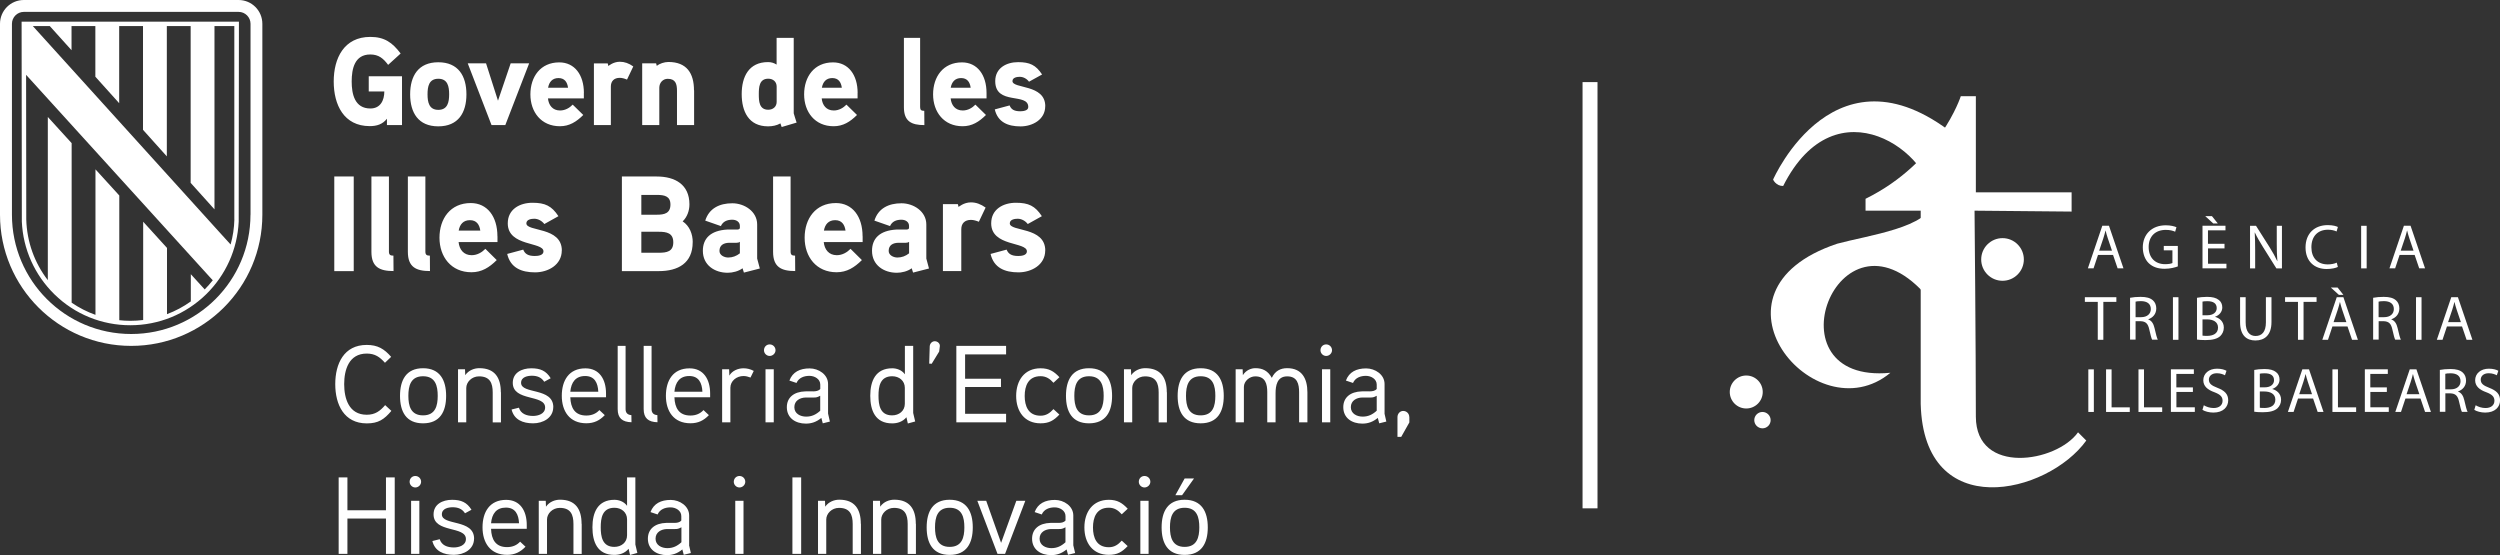
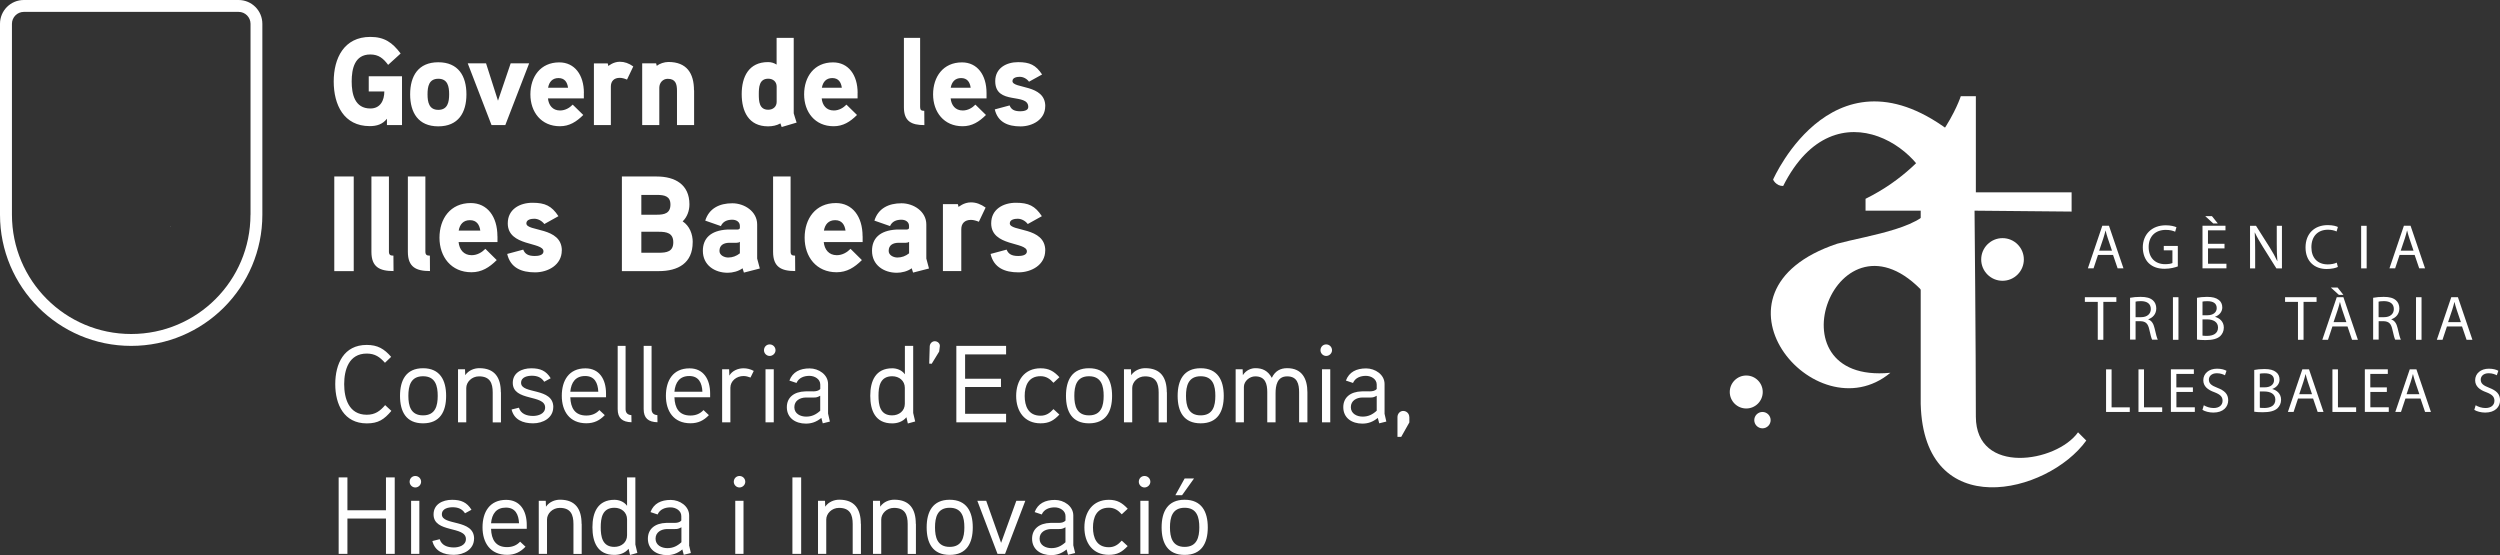
<svg xmlns="http://www.w3.org/2000/svg" id="Capa_2" data-name="Capa 2" viewBox="0 0 439.67 97.63">
  <rect x="0" y="0" width="439.67" height="97.63" fill="#333333" stroke="none" />
  <defs>
    <style>
      .cls-1 {
        fill: #fff;
      }
    </style>
  </defs>
  <g id="Capa_1-2" data-name="Capa 1">
-     <rect class="cls-1" x="278.32" y="14.44" width="2.63" height="74.96" />
    <g>
      <path class="cls-1" d="M332.45,65.56c-21.75,2.09-9.34-30.77,5.96-14.01,1.93,3.06,5.3,0,5.3,0,0,0,6.29-8.22.98-27.06-21.75-18.36-32.86,7.09-32.86,7.09,0,0,.48,1.14,1.77,1.13,9.34-18.52,26.42-5.64,26.26,2.74-.32,4.51-11.44,5.96-16.75,7.41-25.13,8.38-3.87,33.67,9.34,22.71Z" />
      <path class="cls-1" d="M347.49,33.83h16.84v3.38l-17.07-.16s.23,24.32.23,36.24c.03,10.33,14.18,8.06,17.97,2.74l1.45,1.45c-6.81,9.45-28.58,14.62-29.12-6.44v-33.99h-9.7v-2.09c13.05-6.44,16.75-18.04,16.75-18.04h2.65" />
      <path class="cls-1" d="M310.01,68.94c0,1.6-1.3,2.9-2.9,2.9s-2.9-1.3-2.9-2.9,1.3-2.9,2.9-2.9,2.9,1.3,2.9,2.9Z" />
      <path class="cls-1" d="M311.4,73.89c0,.8-.65,1.44-1.44,1.44s-1.44-.65-1.44-1.44.65-1.44,1.44-1.44,1.44.65,1.44,1.44Z" />
      <path class="cls-1" d="M355.93,45.63c0,2.07-1.68,3.75-3.75,3.75s-3.75-1.68-3.75-3.75,1.68-3.75,3.75-3.75,3.75,1.68,3.75,3.75Z" />
      <g>
        <path class="cls-1" d="M368.97,44.84l-.78,2.35h-1l2.54-7.49h1.17l2.55,7.49h-1.03l-.8-2.35h-2.66ZM371.43,44.08l-.73-2.16c-.17-.49-.28-.93-.39-1.37h-.02c-.11.44-.23.9-.38,1.36l-.73,2.17h2.25Z" />
        <path class="cls-1" d="M382.99,46.86c-.43.16-1.29.41-2.3.41-1.13,0-2.07-.29-2.8-.99-.64-.62-1.04-1.62-1.04-2.79.01-2.23,1.54-3.87,4.05-3.87.87,0,1.54.19,1.87.34l-.23.79c-.4-.18-.9-.32-1.65-.32-1.82,0-3.01,1.13-3.01,3.01s1.14,3.02,2.89,3.02c.63,0,1.07-.09,1.29-.2v-2.23h-1.52v-.78h2.47v3.6Z" />
        <path class="cls-1" d="M391.23,43.68h-2.91v2.7h3.24v.81h-4.21v-7.49h4.04v.81h-3.08v2.37h2.91v.8ZM389.01,38.01l1.03,1.29h-.8l-1.41-1.29h1.18Z" />
        <path class="cls-1" d="M395.71,47.2v-7.49h1.05l2.4,3.79c.56.88.99,1.67,1.34,2.43h.02c-.09-1.01-.11-1.92-.11-3.09v-3.13h.91v7.49h-.98l-2.38-3.8c-.52-.83-1.02-1.69-1.4-2.5h-.03c.06.96.08,1.86.08,3.1v3.2h-.91Z" />
        <path class="cls-1" d="M411.15,46.95c-.36.18-1.07.36-1.98.36-2.11,0-3.7-1.33-3.7-3.79s1.59-3.93,3.91-3.93c.93,0,1.52.2,1.78.33l-.23.79c-.37-.18-.89-.31-1.51-.31-1.76,0-2.92,1.12-2.92,3.09,0,1.83,1.06,3.01,2.88,3.01.59,0,1.19-.12,1.58-.31l.2.77Z" />
        <path class="cls-1" d="M416.22,39.71v7.49h-.97v-7.49h.97Z" />
        <path class="cls-1" d="M422.01,44.84l-.78,2.35h-1l2.54-7.49h1.17l2.55,7.49h-1.03l-.8-2.35h-2.66ZM424.46,44.08l-.73-2.16c-.17-.49-.28-.93-.39-1.37h-.02c-.11.44-.23.9-.38,1.36l-.73,2.17h2.25Z" />
      </g>
      <g>
        <path class="cls-1" d="M368.94,53.09h-2.28v-.82h5.54v.82h-2.29v6.67h-.98v-6.67Z" />
        <path class="cls-1" d="M374.61,52.37c.49-.1,1.19-.16,1.85-.16,1.03,0,1.7.19,2.17.61.38.33.59.84.59,1.42,0,.99-.62,1.64-1.41,1.91v.03c.58.2.92.73,1.1,1.51.24,1.04.42,1.77.58,2.05h-1c-.12-.21-.29-.86-.5-1.79-.22-1.03-.62-1.42-1.5-1.46h-.91v3.24h-.97v-7.39ZM375.58,55.78h.99c1.03,0,1.69-.57,1.69-1.42,0-.97-.7-1.39-1.72-1.4-.47,0-.8.04-.96.09v2.73Z" />
        <path class="cls-1" d="M383.12,52.27v7.49h-.97v-7.49h.97Z" />
        <path class="cls-1" d="M386.38,52.37c.42-.09,1.09-.16,1.77-.16.97,0,1.59.17,2.06.54.39.29.62.73.62,1.32,0,.72-.48,1.36-1.27,1.64v.02c.71.18,1.54.77,1.54,1.88,0,.64-.26,1.13-.63,1.5-.52.48-1.37.7-2.59.7-.67,0-1.18-.04-1.5-.09v-7.36ZM387.35,55.44h.88c1.02,0,1.62-.53,1.62-1.25,0-.88-.67-1.22-1.64-1.22-.44,0-.7.03-.86.07v2.41ZM387.35,59.03c.19.03.47.04.81.04,1,0,1.92-.37,1.92-1.46,0-1.02-.88-1.44-1.93-1.44h-.8v2.85Z" />
-         <path class="cls-1" d="M394.94,52.27v4.43c0,1.68.74,2.39,1.74,2.39,1.11,0,1.82-.73,1.82-2.39v-4.43h.98v4.37c0,2.3-1.21,3.24-2.83,3.24-1.53,0-2.69-.88-2.69-3.2v-4.41h.98Z" />
        <path class="cls-1" d="M404.15,53.09h-2.28v-.82h5.54v.82h-2.29v6.67h-.98v-6.67Z" />
        <path class="cls-1" d="M410.2,57.41l-.78,2.35h-1l2.54-7.49h1.17l2.55,7.49h-1.03l-.8-2.35h-2.66ZM411.11,50.57l1.02,1.29h-.79l-1.42-1.29h1.19ZM412.65,56.65l-.73-2.16c-.17-.49-.28-.93-.39-1.37h-.02c-.11.44-.23.9-.38,1.36l-.73,2.17h2.25Z" />
        <path class="cls-1" d="M417.36,52.37c.49-.1,1.19-.16,1.85-.16,1.03,0,1.7.19,2.17.61.38.33.59.84.59,1.42,0,.99-.62,1.64-1.41,1.91v.03c.58.2.92.73,1.1,1.51.24,1.04.42,1.77.58,2.05h-1c-.12-.21-.29-.86-.5-1.79-.22-1.03-.62-1.42-1.5-1.46h-.91v3.24h-.97v-7.39ZM418.32,55.78h.99c1.03,0,1.69-.57,1.69-1.42,0-.97-.7-1.39-1.72-1.4-.47,0-.8.04-.96.09v2.73Z" />
        <path class="cls-1" d="M425.87,52.27v7.49h-.97v-7.49h.97Z" />
        <path class="cls-1" d="M430.34,57.41l-.78,2.35h-1l2.54-7.49h1.17l2.55,7.49h-1.03l-.8-2.35h-2.66ZM432.79,56.65l-.73-2.16c-.17-.49-.28-.93-.39-1.37h-.02c-.11.44-.23.9-.38,1.36l-.73,2.17h2.25Z" />
      </g>
      <g>
-         <path class="cls-1" d="M368.24,64.96v7.49h-.97v-7.49h.97Z" />
        <path class="cls-1" d="M370.39,64.96h.97v6.68h3.2v.81h-4.17v-7.49Z" />
        <path class="cls-1" d="M376.09,64.96h.97v6.68h3.2v.81h-4.17v-7.49Z" />
        <path class="cls-1" d="M385.67,68.93h-2.91v2.7h3.24v.81h-4.21v-7.49h4.04v.81h-3.08v2.37h2.91v.8Z" />
        <path class="cls-1" d="M387.58,71.27c.43.27,1.07.49,1.73.49.99,0,1.57-.52,1.57-1.28,0-.7-.4-1.1-1.41-1.49-1.22-.43-1.98-1.07-1.98-2.12,0-1.17.97-2.03,2.42-2.03.77,0,1.32.18,1.66.37l-.27.79c-.25-.13-.75-.36-1.42-.36-1.02,0-1.41.61-1.41,1.12,0,.7.46,1.04,1.49,1.44,1.27.49,1.91,1.1,1.91,2.2,0,1.16-.86,2.16-2.62,2.16-.72,0-1.51-.21-1.91-.48l.24-.81Z" />
        <path class="cls-1" d="M396.46,65.06c.42-.09,1.09-.16,1.77-.16.97,0,1.59.17,2.05.54.39.29.62.73.62,1.32,0,.72-.48,1.36-1.27,1.64v.02c.71.18,1.54.77,1.54,1.88,0,.64-.26,1.13-.63,1.5-.52.48-1.37.7-2.59.7-.67,0-1.18-.04-1.5-.09v-7.36ZM397.43,68.12h.88c1.02,0,1.62-.53,1.62-1.25,0-.88-.67-1.22-1.64-1.22-.44,0-.7.03-.86.07v2.41ZM397.43,71.71c.19.03.47.04.81.04,1,0,1.92-.37,1.92-1.46,0-1.02-.88-1.44-1.93-1.44h-.8v2.85Z" />
        <path class="cls-1" d="M404.15,70.09l-.78,2.35h-1l2.54-7.49h1.17l2.55,7.49h-1.03l-.8-2.35h-2.66ZM406.61,69.33l-.73-2.16c-.17-.49-.28-.93-.39-1.37h-.02c-.11.44-.23.9-.38,1.36l-.73,2.17h2.25Z" />
        <path class="cls-1" d="M410.2,64.96h.97v6.68h3.2v.81h-4.17v-7.49Z" />
        <path class="cls-1" d="M419.78,68.93h-2.91v2.7h3.24v.81h-4.21v-7.49h4.04v.81h-3.08v2.37h2.91v.8Z" />
        <path class="cls-1" d="M423.04,70.09l-.78,2.35h-1l2.54-7.49h1.17l2.55,7.49h-1.03l-.8-2.35h-2.66ZM425.49,69.33l-.73-2.16c-.17-.49-.28-.93-.39-1.37h-.02c-.11.44-.23.9-.38,1.36l-.73,2.17h2.25Z" />
-         <path class="cls-1" d="M429.08,65.06c.49-.1,1.19-.16,1.86-.16,1.03,0,1.7.19,2.17.61.38.33.59.84.59,1.42,0,.99-.62,1.64-1.41,1.91v.03c.58.2.92.73,1.1,1.51.24,1.04.42,1.77.58,2.05h-1c-.12-.21-.29-.86-.5-1.79-.22-1.03-.62-1.42-1.5-1.46h-.91v3.24h-.97v-7.39ZM430.05,68.47h.99c1.03,0,1.69-.57,1.69-1.42,0-.97-.7-1.39-1.72-1.4-.47,0-.8.04-.96.09v2.73Z" />
        <path class="cls-1" d="M435.39,71.27c.43.27,1.07.49,1.73.49.99,0,1.57-.52,1.57-1.28,0-.7-.4-1.1-1.41-1.49-1.22-.43-1.98-1.07-1.98-2.12,0-1.17.97-2.03,2.42-2.03.77,0,1.32.18,1.66.37l-.27.79c-.25-.13-.75-.36-1.42-.36-1.02,0-1.41.61-1.41,1.12,0,.7.46,1.04,1.49,1.44,1.27.49,1.91,1.1,1.91,2.2,0,1.16-.86,2.16-2.62,2.16-.72,0-1.51-.21-1.91-.48l.24-.81Z" />
      </g>
    </g>
    <polygon class="cls-1" points="29.93 39.92 29.99 39.89 29.93 39.83 29.93 39.92" />
    <g>
      <path class="cls-1" d="M64.85,13.41v2.68h2.74c0,1.56-.69,2.99-2.45,2.99-2.76,0-3.29-2.53-3.29-4.75s.51-4.75,3.27-4.75c1.48,0,2.3.7,3.14,1.83l2.2-2c-1.46-1.94-2.85-2.92-5.34-2.92-4.62,0-6.43,3.75-6.43,7.84s1.77,7.85,6.34,7.85c1.22,0,2.25-.31,3.02-1.3v1.12h2.65v-8.59h-5.84ZM82.03,16.59c0-3.23-1.43-5.64-4.95-5.64s-4.95,2.42-4.95,5.64,1.43,5.63,4.95,5.63,4.95-2.4,4.95-5.63M78.99,16.59c0,1.36-.26,2.73-1.9,2.73s-1.9-1.36-1.9-2.73.24-2.74,1.9-2.74,1.9,1.38,1.9,2.74M89.81,11.14l-2.23,6.57-2.1-6.57h-3.22l4.18,10.85h2.43l4.19-10.85h-3.25ZM102.69,16.35c0-3.18-1.63-5.38-4.33-5.38-3.31,0-5.08,2.53-5.08,5.63s1.9,5.6,5.19,5.6c1.66,0,2.89-.77,4.11-1.98l-1.86-1.82c-.53.55-1.3,1.03-2.23,1.03-1.3,0-2.01-.93-2.12-2.13h6.31v-.96h0ZM96.39,15.43c.18-1.01.75-1.7,1.83-1.7s1.55.72,1.68,1.7h-3.52ZM111.38,11.69c-.77-.55-1.53-.83-2.38-.83-1.15,0-2.01.75-2.01.75l-.11-.46h-2.43v10.85h2.98v-6.79c0-.93.56-1.52,1.56-1.52.42,0,.86.13,1.28.31l1.1-2.31ZM122.05,15.89c0-3.01-1.28-4.99-4.5-4.99-.71,0-1.56.29-2.05.68l-.11-.44h-2.45v10.85h3.01v-6.57c0-.86.62-1.56,1.48-1.56,1.37,0,1.63.9,1.63,2.09v6.04h3.01v-6.11h-.02ZM140.1,21.56c-.05-.15-.51-1.56-.51-1.63V6.66h-3.01v4.7c-.49-.31-.97-.44-1.5-.44-3.4,0-4.64,2.59-4.64,5.63s1.22,5.67,4.64,5.67c.75,0,1.53-.15,2.17-.52l.22.64,2.63-.78ZM136.59,17.91c0,.86-.64,1.39-1.48,1.39-1.61,0-1.66-1.53-1.66-2.72s.05-2.74,1.66-2.74c.84,0,1.48.52,1.48,1.39v2.69ZM150.83,16.35c0-3.18-1.63-5.38-4.33-5.38-3.31,0-5.08,2.53-5.08,5.63s1.9,5.6,5.19,5.6c1.66,0,2.89-.77,4.11-1.98l-1.86-1.82c-.53.55-1.3,1.03-2.23,1.03-1.3,0-2.01-.93-2.12-2.13h6.31v-.96h0ZM144.54,15.43c.18-1.01.75-1.7,1.83-1.7s1.55.72,1.68,1.7h-3.52ZM162.54,19.49c-.51,0-.72-.13-.72-.66V6.66h-2.85v12.22c0,2.46,1.33,3.12,3.6,3.12l-.02-2.51ZM173.5,16.35c0-3.18-1.63-5.38-4.32-5.38-3.31,0-5.08,2.53-5.08,5.63s1.9,5.6,5.19,5.6c1.66,0,2.89-.77,4.11-1.98l-1.86-1.82c-.53.55-1.3,1.03-2.23,1.03-1.3,0-2.01-.93-2.12-2.13h6.31v-.96ZM167.2,15.43c.18-1.01.75-1.7,1.83-1.7s1.55.72,1.68,1.7h-3.52ZM183.83,18.68c0-3.91-5.77-3.03-5.77-4.42,0-.64.82-.75,1.28-.75.64,0,1.26.35,1.63.86l2.3-1.27c-1.1-1.67-2.17-2.17-4.22-2.17s-4.02,1.03-4.02,3.34c0,4.32,5.81,1.96,5.81,4.55,0,.66-.93.75-1.41.75-1.13,0-1.61-.37-1.87-1.03l-2.61.7c.53,2.26,2.32,2.99,4.53,2.99,2.09,0,4.34-1.19,4.34-3.54" />
      <path class="cls-1" d="M62.21,31.04h-3.42v16.64h3.42v-16.64ZM69.19,44.96c-.55,0-.79-.14-.79-.72v-13.2h-3.08v13.25c0,2.67,1.43,3.38,3.89,3.38l-.02-2.72ZM75.6,44.96c-.55,0-.79-.14-.79-.72v-13.2h-3.08v13.25c0,2.67,1.43,3.38,3.89,3.38l-.02-2.72ZM87.48,41.55c0-3.45-1.77-5.84-4.69-5.84-3.58,0-5.5,2.74-5.5,6.1s2.06,6.07,5.62,6.07c1.8,0,3.13-.83,4.45-2.14l-2-1.98c-.57.59-1.41,1.12-2.41,1.12-1.41,0-2.17-1-2.3-2.31h6.84v-1.02h0ZM80.67,40.55c.19-1.09.81-1.83,1.98-1.83s1.67.79,1.82,1.83h-3.8ZM98.81,44.07c0-4.24-6.24-3.29-6.24-4.79,0-.69.89-.81,1.39-.81.69,0,1.36.39,1.77.93l2.48-1.38c-1.19-1.81-2.34-2.36-4.56-2.36s-4.35,1.12-4.35,3.62c0,4.12,6.28,3.21,6.28,4.93,0,.72-1,.81-1.53.81-1.22,0-1.74-.4-2.03-1.12l-2.82.76c.57,2.45,2.51,3.24,4.9,3.24,2.27,0,4.7-1.3,4.7-3.85M121.83,42.6c0-1.43-.55-2.86-1.77-3.67.79-.76,1.19-1.88,1.19-2.98,0-3.53-2.56-4.91-5.76-4.91h-6.12v16.64h6.5c3.37,0,5.95-1.39,5.95-5.08M117.91,35.97c0,1.55-1.07,1.79-2.37,1.79h-2.75v-3.48h2.75c1.26,0,2.37.19,2.37,1.69M118.41,42.62c0,1.64-1.17,1.83-2.54,1.83h-3.08v-3.69h3.08c1.36,0,2.54.21,2.54,1.86M133.16,45.45v-5.98c0-2.29-2.24-3.72-4.37-3.72-2.27,0-4.09.9-4.76,3.05l2.75.96c.36-.81,1.1-1.12,2-1.12.74,0,1.34.4,1.34,1.09v.33c0,.14-.09.29-.41.31,0,0-1-.02-1.8,0-2.99.17-4.3,1.6-4.3,3.74,0,2.51,2.06,3.86,4.37,3.86.86,0,1.91-.26,2.61-.79l.24.76,2.8-.72-.48-1.79ZM130.12,44.55c-.6.48-1.29.74-2.06.74-.65,0-1.53-.38-1.53-1.16,0-1.03.76-1.4,1.65-1.43h1.34c.24,0,.43-.05.6-.17v2.02ZM139.83,44.96c-.55,0-.79-.14-.79-.72v-13.2h-3.08v13.25c0,2.67,1.43,3.38,3.89,3.38l-.02-2.72ZM151.7,41.55c0-3.45-1.77-5.84-4.69-5.84-3.58,0-5.5,2.74-5.5,6.1s2.06,6.07,5.62,6.07c1.8,0,3.13-.83,4.45-2.14l-2-1.98c-.57.59-1.41,1.12-2.41,1.12-1.41,0-2.17-1-2.3-2.31h6.84v-1.02h0ZM144.9,40.55c.19-1.09.82-1.83,1.98-1.83s1.67.79,1.82,1.83h-3.8ZM162.91,45.45v-5.98c0-2.29-2.24-3.72-4.37-3.72-2.27,0-4.09.9-4.76,3.05l2.75.96c.35-.81,1.1-1.12,2-1.12.74,0,1.34.4,1.34,1.09v.33c0,.14-.09.29-.41.31,0,0-1-.02-1.8,0-2.99.17-4.3,1.6-4.3,3.74,0,2.51,2.06,3.86,4.37,3.86.86,0,1.91-.26,2.61-.79l.24.76,2.8-.72-.48-1.79ZM159.88,44.55c-.6.48-1.29.74-2.06.74-.65,0-1.53-.38-1.53-1.16,0-1.03.76-1.4,1.65-1.43h1.34c.24,0,.43-.05.6-.17v2.02ZM173.33,36.5c-.84-.59-1.65-.91-2.58-.91-1.24,0-2.17.81-2.17.81l-.12-.5h-2.63v11.77h3.23v-7.36c0-1,.59-1.64,1.7-1.64.45,0,.93.14,1.39.33l1.19-2.5ZM183.83,44.07c0-4.24-6.24-3.29-6.24-4.79,0-.69.89-.81,1.39-.81.69,0,1.36.39,1.77.93l2.48-1.38c-1.19-1.81-2.34-2.36-4.56-2.36s-4.35,1.12-4.35,3.62c0,4.12,6.28,3.21,6.28,4.93,0,.72-1,.81-1.53.81-1.22,0-1.74-.4-2.04-1.12l-2.82.76c.57,2.45,2.51,3.24,4.9,3.24,2.27,0,4.71-1.3,4.71-3.85" />
      <path class="cls-1" d="M208.34,84.15l-1.63,2.94h1.18l2.1-2.94h-1.64ZM210.92,92.75c0,1.73-.41,3.43-2.58,3.43s-2.58-1.7-2.58-3.43.39-3.45,2.58-3.45,2.58,1.71,2.58,3.45M212.41,92.75c0-2.76-1.08-4.86-4.07-4.86s-4.05,2.1-4.05,4.86,1.06,4.84,4.05,4.84,4.07-2.08,4.07-4.84M202,88.07h-1.45v9.34h1.45v-9.34ZM202.31,84.73c0-.58-.46-1.02-1.03-1.02s-1,.44-1,1.02c0,.54.45,1,1,1s1.03-.46,1.03-1M198.32,89.46c-.96-1.02-1.83-1.56-3.31-1.56-2.85,0-4.3,2.16-4.3,4.86s1.45,4.82,4.3,4.82c1.48,0,2.33-.5,3.31-1.54l-1.04-.96c-.62.68-1.27,1.16-2.27,1.16-2.18,0-2.79-1.71-2.79-3.47s.62-3.48,2.79-3.48c1,0,1.66.48,2.27,1.16l1.04-.97ZM187.39,95.36c-.76.69-1.5,1.04-2.49,1.04s-2.07-.5-2.07-1.66,1-1.67,2-1.7h1.43c.39,0,.6-.02,1.12-.31v2.62h0ZM188.76,95.86v-5.2c0-1.66-1.66-2.74-3.24-2.74-1.7,0-2.99.62-3.56,2.14l1.25.42c.4-.93,1.35-1.25,2.27-1.25s1.91.56,1.91,1.54v.77c-.32.37-.77.41-1.19.42,0,0-1.16-.02-1.45,0-2,.05-3.24,1.08-3.24,2.78,0,1.9,1.52,2.89,3.35,2.89.99,0,1.85-.29,2.72-1l.25.94,1.25-.31-.33-1.4ZM178.74,88.07l-2.68,7.4-2.62-7.4h-1.56l3.55,9.34h1.33l3.56-9.34h-1.58ZM169.6,92.75c0,1.73-.4,3.43-2.58,3.43s-2.58-1.7-2.58-3.43.39-3.45,2.58-3.45,2.58,1.71,2.58,3.45M171.08,92.75c0-2.76-1.08-4.86-4.06-4.86s-4.05,2.1-4.05,4.86,1.06,4.84,4.05,4.84,4.06-2.08,4.06-4.84M161.06,92.12c0-2.56-1.06-4.24-3.79-4.24-.85,0-1.87.35-2.47,1.23l-.04-1.04h-1.23v9.34h1.45v-6.05c0-1.03.96-2.04,2.24-2.04,1.93,0,2.41,1.19,2.41,2.84v5.26h1.45v-5.3h0ZM151.39,92.12c0-2.56-1.06-4.24-3.79-4.24-.85,0-1.87.35-2.47,1.23l-.04-1.04h-1.23v9.34h1.45v-6.05c0-1.03.96-2.04,2.24-2.04,1.93,0,2.41,1.19,2.41,2.84v5.26h1.45v-5.3h0ZM140.9,83.96h-1.54v13.45h1.54v-13.45ZM130.76,88.07h-1.45v9.34h1.45v-9.34ZM131.07,84.73c0-.58-.46-1.02-1.02-1.02s-1,.44-1,1.02c0,.54.45,1,1,1s1.02-.46,1.02-1M119.84,95.36c-.75.69-1.5,1.04-2.48,1.04s-2.07-.5-2.07-1.66,1-1.67,2-1.7h1.43c.39,0,.59-.02,1.12-.31v2.62h0ZM121.2,95.86v-5.2c0-1.66-1.66-2.74-3.24-2.74-1.7,0-2.99.62-3.56,2.14l1.25.42c.4-.93,1.35-1.25,2.27-1.25s1.9.56,1.9,1.54v.77c-.32.37-.77.41-1.19.42,0,0-1.16-.02-1.45,0-2,.05-3.24,1.08-3.24,2.78,0,1.9,1.53,2.89,3.35,2.89.98,0,1.85-.29,2.71-1l.25.94,1.25-.31-.32-1.4ZM110.28,94.14c0,1.27-1.02,2.04-2.24,2.04-2.14,0-2.39-1.87-2.39-3.45s.25-3.43,2.41-3.43c1.22,0,2.22.79,2.22,2.04v2.8ZM112.09,97.24c-.02-.06-.35-1.46-.35-1.48v-11.8h-1.46v5c-.56-.79-1.5-1.06-2.22-1.06-2.93,0-3.87,2.22-3.87,4.83s.89,4.86,3.85,4.86c.89,0,1.85-.27,2.51-1.08l.25,1.09,1.29-.36ZM102.28,92.12c0-2.56-1.06-4.24-3.79-4.24-.85,0-1.87.35-2.47,1.23l-.04-1.04h-1.23v9.34h1.45v-6.05c0-1.03.96-2.04,2.24-2.04,1.93,0,2.41,1.19,2.41,2.84v5.26h1.45v-5.3h0ZM86.36,92.02c.15-1.66.93-2.75,2.61-2.75s2.24,1.23,2.31,2.75h-4.92ZM92.64,92.33c0-2.53-1.19-4.42-3.62-4.42-2.91,0-4.16,2.14-4.16,4.83s1.35,4.84,4.32,4.84c1.36,0,2.35-.5,3.24-1.43l-.95-.89c-.56.62-1.33.96-2.3.96-2,0-2.75-1.33-2.81-3.22h6.28v-.69h0ZM83.38,94.74c0-3.51-5.67-2.24-5.67-4.28,0-1.06,1.19-1.25,1.91-1.25.89,0,1.66.27,2.16,1.06l1.14-.62c-.81-1.31-1.83-1.75-3.41-1.75-1.7,0-3.26.79-3.26,2.57,0,3.31,5.69,1.98,5.69,4.33,0,1.13-1.25,1.48-2.12,1.48-1.17,0-2.16-.39-2.49-1.45l-1.29.32c.44,1.8,1.98,2.43,3.79,2.43,1.74,0,3.54-.96,3.54-2.85M73.75,88.07h-1.45v9.34h1.45v-9.34ZM74.06,84.73c0-.58-.46-1.02-1.02-1.02s-1,.44-1,1.02c0,.54.45,1,1,1s1.02-.46,1.02-1M69.42,83.96h-1.54v5.78h-6.78v-5.78h-1.54v13.45h1.54v-6.22h6.78v6.22h1.54v-13.45Z" />
      <path class="cls-1" d="M247.85,73.35c0-.59-.46-1.08-1.08-1.08-.54,0-1,.48-1,1.08v3.48h.66l1.43-2.54v-.94h0ZM242.12,72.23c-.75.69-1.5,1.04-2.48,1.04s-2.07-.5-2.07-1.66,1-1.68,2-1.7h1.43c.39,0,.6-.02,1.12-.31v2.62ZM243.5,72.73v-5.2c0-1.66-1.66-2.74-3.24-2.74-1.7,0-2.99.62-3.56,2.14l1.25.42c.4-.93,1.35-1.25,2.27-1.25s1.9.56,1.9,1.54v.77c-.32.36-.77.4-1.19.42,0,0-1.16-.02-1.45,0-2,.06-3.24,1.08-3.24,2.78,0,1.91,1.52,2.89,3.35,2.89.99,0,1.85-.29,2.72-1l.25.95,1.25-.31-.32-1.41ZM233.95,64.94h-1.45v9.34h1.45v-9.34ZM234.26,61.6c0-.58-.46-1.03-1.03-1.03s-1,.45-1,1.03c0,.54.45,1,1,1s1.03-.46,1.03-1M229.93,68.99c0-2.43-.98-4.24-3.56-4.24-1.17,0-2.12.48-2.7,1.7-.69-1.25-1.63-1.7-2.89-1.7-.73,0-1.66.35-2.2,1.23l-.04-1.04h-1.23v9.34h1.45v-6.24c0-1,.99-1.85,1.99-1.85,1.81,0,2.12,1.36,2.12,2.79v5.3h1.46v-5.1c0-1.33.25-2.99,2.04-2.99s2.1,1.36,2.1,2.79v5.3h1.46v-5.3h-.02ZM213.74,69.62c0,1.73-.4,3.43-2.58,3.43s-2.58-1.7-2.58-3.43.39-3.45,2.58-3.45c2.2,0,2.58,1.72,2.58,3.45M215.22,69.62c0-2.75-1.08-4.86-4.06-4.86s-4.05,2.1-4.05,4.86,1.06,4.83,4.05,4.83,4.06-2.07,4.06-4.83M205.2,68.99c0-2.57-1.06-4.24-3.79-4.24-.85,0-1.87.35-2.47,1.23l-.04-1.04h-1.23v9.34h1.45v-6.05c0-1.03.96-2.04,2.24-2.04,1.93,0,2.41,1.19,2.41,2.83v5.27h1.45v-5.3h0ZM194.1,69.62c0,1.73-.41,3.43-2.58,3.43s-2.58-1.7-2.58-3.43.39-3.45,2.58-3.45,2.58,1.72,2.58,3.45M195.58,69.62c0-2.75-1.08-4.86-4.06-4.86s-4.05,2.1-4.05,4.86,1.06,4.83,4.05,4.83c2.98,0,4.06-2.07,4.06-4.83M186.31,66.33c-.96-1.03-1.83-1.56-3.31-1.56-2.85,0-4.29,2.16-4.29,4.86s1.45,4.82,4.29,4.82c1.49,0,2.34-.5,3.31-1.54l-1.04-.96c-.62.68-1.27,1.16-2.27,1.16-2.17,0-2.79-1.72-2.79-3.47s.62-3.48,2.79-3.48c1,0,1.66.48,2.27,1.16l1.04-.97ZM176.94,72.78h-7.21v-4.72h6.31v-1.45h-6.31v-4.28h7.21v-1.5h-8.75v13.45h8.75v-1.5ZM165.29,60.87c.04-.46-.4-.86-.89-.86s-.86.41-.89.89l-.09,3.05.44.02,1.31-2.14.12-.95ZM159.13,71.01c0,1.27-1.03,2.04-2.24,2.04-2.14,0-2.39-1.87-2.39-3.45s.25-3.43,2.41-3.43c1.22,0,2.22.79,2.22,2.04v2.8ZM160.95,74.12c-.02-.06-.35-1.46-.35-1.49v-11.8h-1.46v5c-.56-.79-1.5-1.06-2.22-1.06-2.93,0-3.87,2.22-3.87,4.83s.89,4.86,3.85,4.86c.89,0,1.85-.27,2.51-1.08l.25,1.1,1.3-.36ZM144.26,72.23c-.76.69-1.5,1.04-2.49,1.04s-2.07-.5-2.07-1.66,1-1.68,2-1.7h1.43c.39,0,.59-.02,1.12-.31v2.62h0ZM145.63,72.73v-5.2c0-1.66-1.66-2.74-3.24-2.74-1.7,0-2.99.62-3.56,2.14l1.25.42c.4-.93,1.35-1.25,2.27-1.25s1.91.56,1.91,1.54v.77c-.33.36-.77.4-1.19.42,0,0-1.16-.02-1.45,0-2,.06-3.24,1.08-3.24,2.78,0,1.91,1.52,2.89,3.35,2.89.99,0,1.85-.29,2.72-1l.25.95,1.25-.31-.32-1.41ZM136.08,64.94h-1.45v9.34h1.45v-9.34ZM136.39,61.6c0-.58-.46-1.03-1.03-1.03s-1,.45-1,1.03c0,.54.45,1,1,1s1.03-.46,1.03-1M132.56,65.23c-.58-.31-1.17-.46-1.81-.46-.96,0-2,.44-2.48,1.29l-.04-1.12h-1.23v9.34h1.45v-6.09c0-1.17,1.06-2.06,2.31-2.06.42,0,.85.12,1.23.27l.57-1.17ZM118.61,68.89c.15-1.66.93-2.76,2.61-2.76s2.24,1.23,2.31,2.76h-4.92ZM124.89,69.2c0-2.52-1.19-4.42-3.62-4.42-2.91,0-4.16,2.14-4.16,4.83s1.35,4.83,4.32,4.83c1.37,0,2.35-.5,3.24-1.43l-.95-.89c-.56.62-1.33.96-2.3.96-2,0-2.75-1.33-2.81-3.21h6.28v-.69h0ZM115.62,73.01c-.79-.05-1.03-.52-1.03-1.06v-11.12h-1.39v11.12c0,1.58.81,2.27,2.43,2.31l-.02-1.25ZM111.05,73.01c-.79-.05-1.03-.52-1.03-1.06v-11.12h-1.39v11.12c0,1.58.81,2.27,2.43,2.31l-.02-1.25ZM100.3,68.89c.15-1.66.93-2.76,2.61-2.76s2.24,1.23,2.31,2.76h-4.92ZM106.58,69.2c0-2.52-1.19-4.42-3.62-4.42-2.91,0-4.16,2.14-4.16,4.83s1.35,4.83,4.32,4.83c1.36,0,2.35-.5,3.24-1.43l-.95-.89c-.56.62-1.33.96-2.3.96-2,0-2.75-1.33-2.81-3.21h6.28v-.69h0ZM97.31,71.61c0-3.51-5.67-2.24-5.67-4.28,0-1.06,1.19-1.25,1.91-1.25.89,0,1.66.27,2.16,1.06l1.14-.62c-.81-1.31-1.83-1.75-3.41-1.75-1.7,0-3.26.79-3.26,2.56,0,3.31,5.69,1.99,5.69,4.33,0,1.14-1.25,1.49-2.12,1.49-1.17,0-2.16-.39-2.49-1.45l-1.29.32c.44,1.8,1.98,2.43,3.79,2.43,1.75,0,3.54-.96,3.54-2.85M88.08,68.99c0-2.57-1.06-4.24-3.79-4.24-.85,0-1.87.35-2.47,1.23l-.04-1.04h-1.23v9.34h1.45v-6.05c0-1.03.96-2.04,2.24-2.04,1.93,0,2.41,1.19,2.41,2.83v5.27h1.45v-5.3h0ZM76.98,69.62c0,1.73-.4,3.43-2.58,3.43s-2.58-1.7-2.58-3.43.39-3.45,2.58-3.45,2.58,1.72,2.58,3.45M78.46,69.62c0-2.75-1.08-4.86-4.06-4.86s-4.05,2.1-4.05,4.86,1.06,4.83,4.05,4.83,4.06-2.07,4.06-4.83M67.74,71.24c-.89,1.04-1.75,1.7-3.24,1.7-3.16,0-3.97-2.88-3.97-5.38s.81-5.38,3.97-5.38c1.46,0,2.31.62,3.2,1.62l1.09-1.04c-1.22-1.41-2.37-2.1-4.3-2.1-4.01,0-5.53,3.31-5.53,6.9s1.54,6.9,5.55,6.9c2.02,0,3.05-.69,4.32-2.2l-1.09-1.01Z" />
      <path class="cls-1" d="M44.05,37.76c0,11.59-9.39,20.98-20.98,20.98S2.1,49.35,2.1,37.76V4.19c0-1.16.94-2.1,2.1-2.1h37.76c1.16,0,2.1.94,2.1,2.1v33.57h0ZM41.95,0H4.19C1.87,0,0,1.87,0,4.19v33.57c0,12.74,10.33,23.07,23.07,23.07s23.07-10.33,23.07-23.07V4.19c0-2.32-1.87-4.19-4.19-4.19" />
-       <path class="cls-1" d="M41.22,38.59c-.04,1.51-.26,2.98-.66,4.41l-1.73-1.9L5.77,4.58h2.98l3.83,4.25v-4.25h4.19v8.91l4.19,4.66V4.58h4.19v18.25l4.19,4.67V4.58h4.19v27.58l4.19,4.66V4.58h3.49v34.01ZM4.58,13.15c3.67,4.04,32.32,35.58,32.32,35.58l.52.56c-.44.56-.91,1.09-1.42,1.61l-2.44-2.68v4.79c-1.3.93-2.71,1.68-4.19,2.24v-11.65l-4.19-4.61v17.29c-.74.09-1.5.14-2.26.14-.66,0-1.3-.04-1.94-.11v-21.93l-4.19-4.6v25.59c-1.48-.52-2.89-1.25-4.19-2.14v-28.06l-4.19-4.6v28.7c-2.35-3.05-3.68-6.75-3.79-10.66l-.03-25.46ZM42.02,3.81H3.8l.04,35.18c.22,4.85,2.26,9.37,5.74,12.78,3.58,3.5,8.32,5.43,13.33,5.43s9.74-1.93,13.33-5.43c3.48-3.4,5.51-7.93,5.74-12.78l.04-35.18Z" />
    </g>
  </g>
</svg>